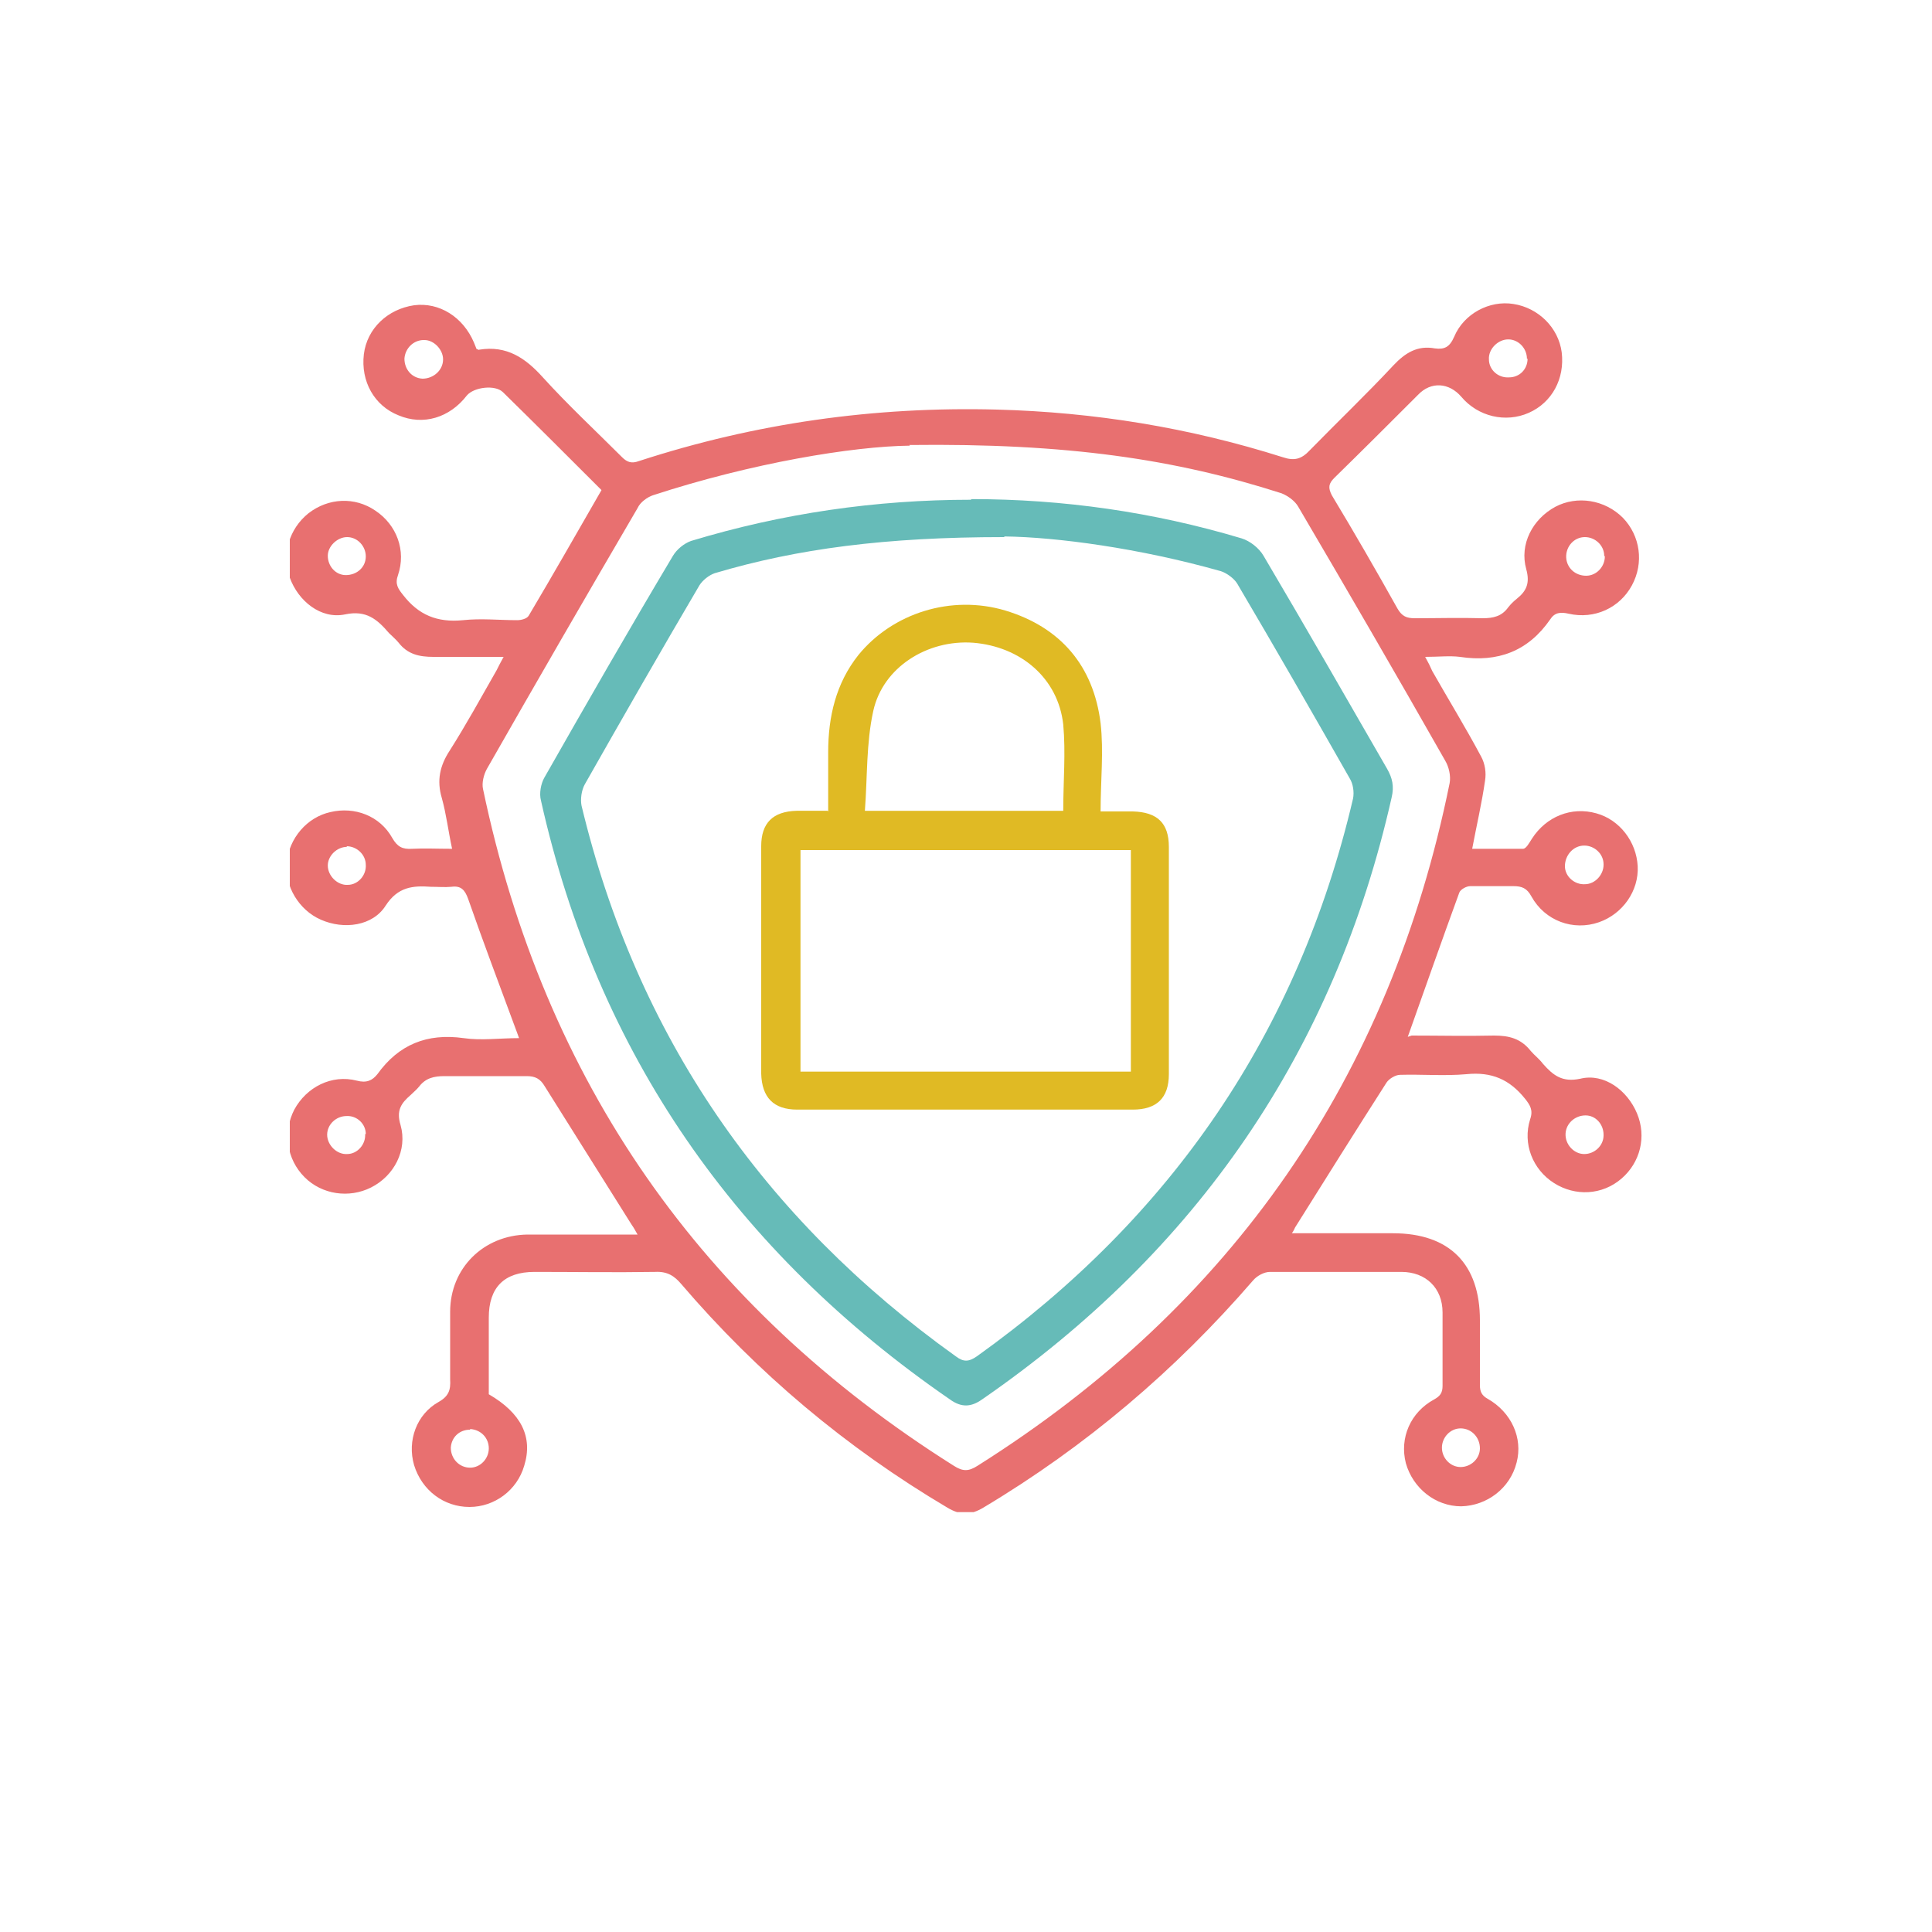
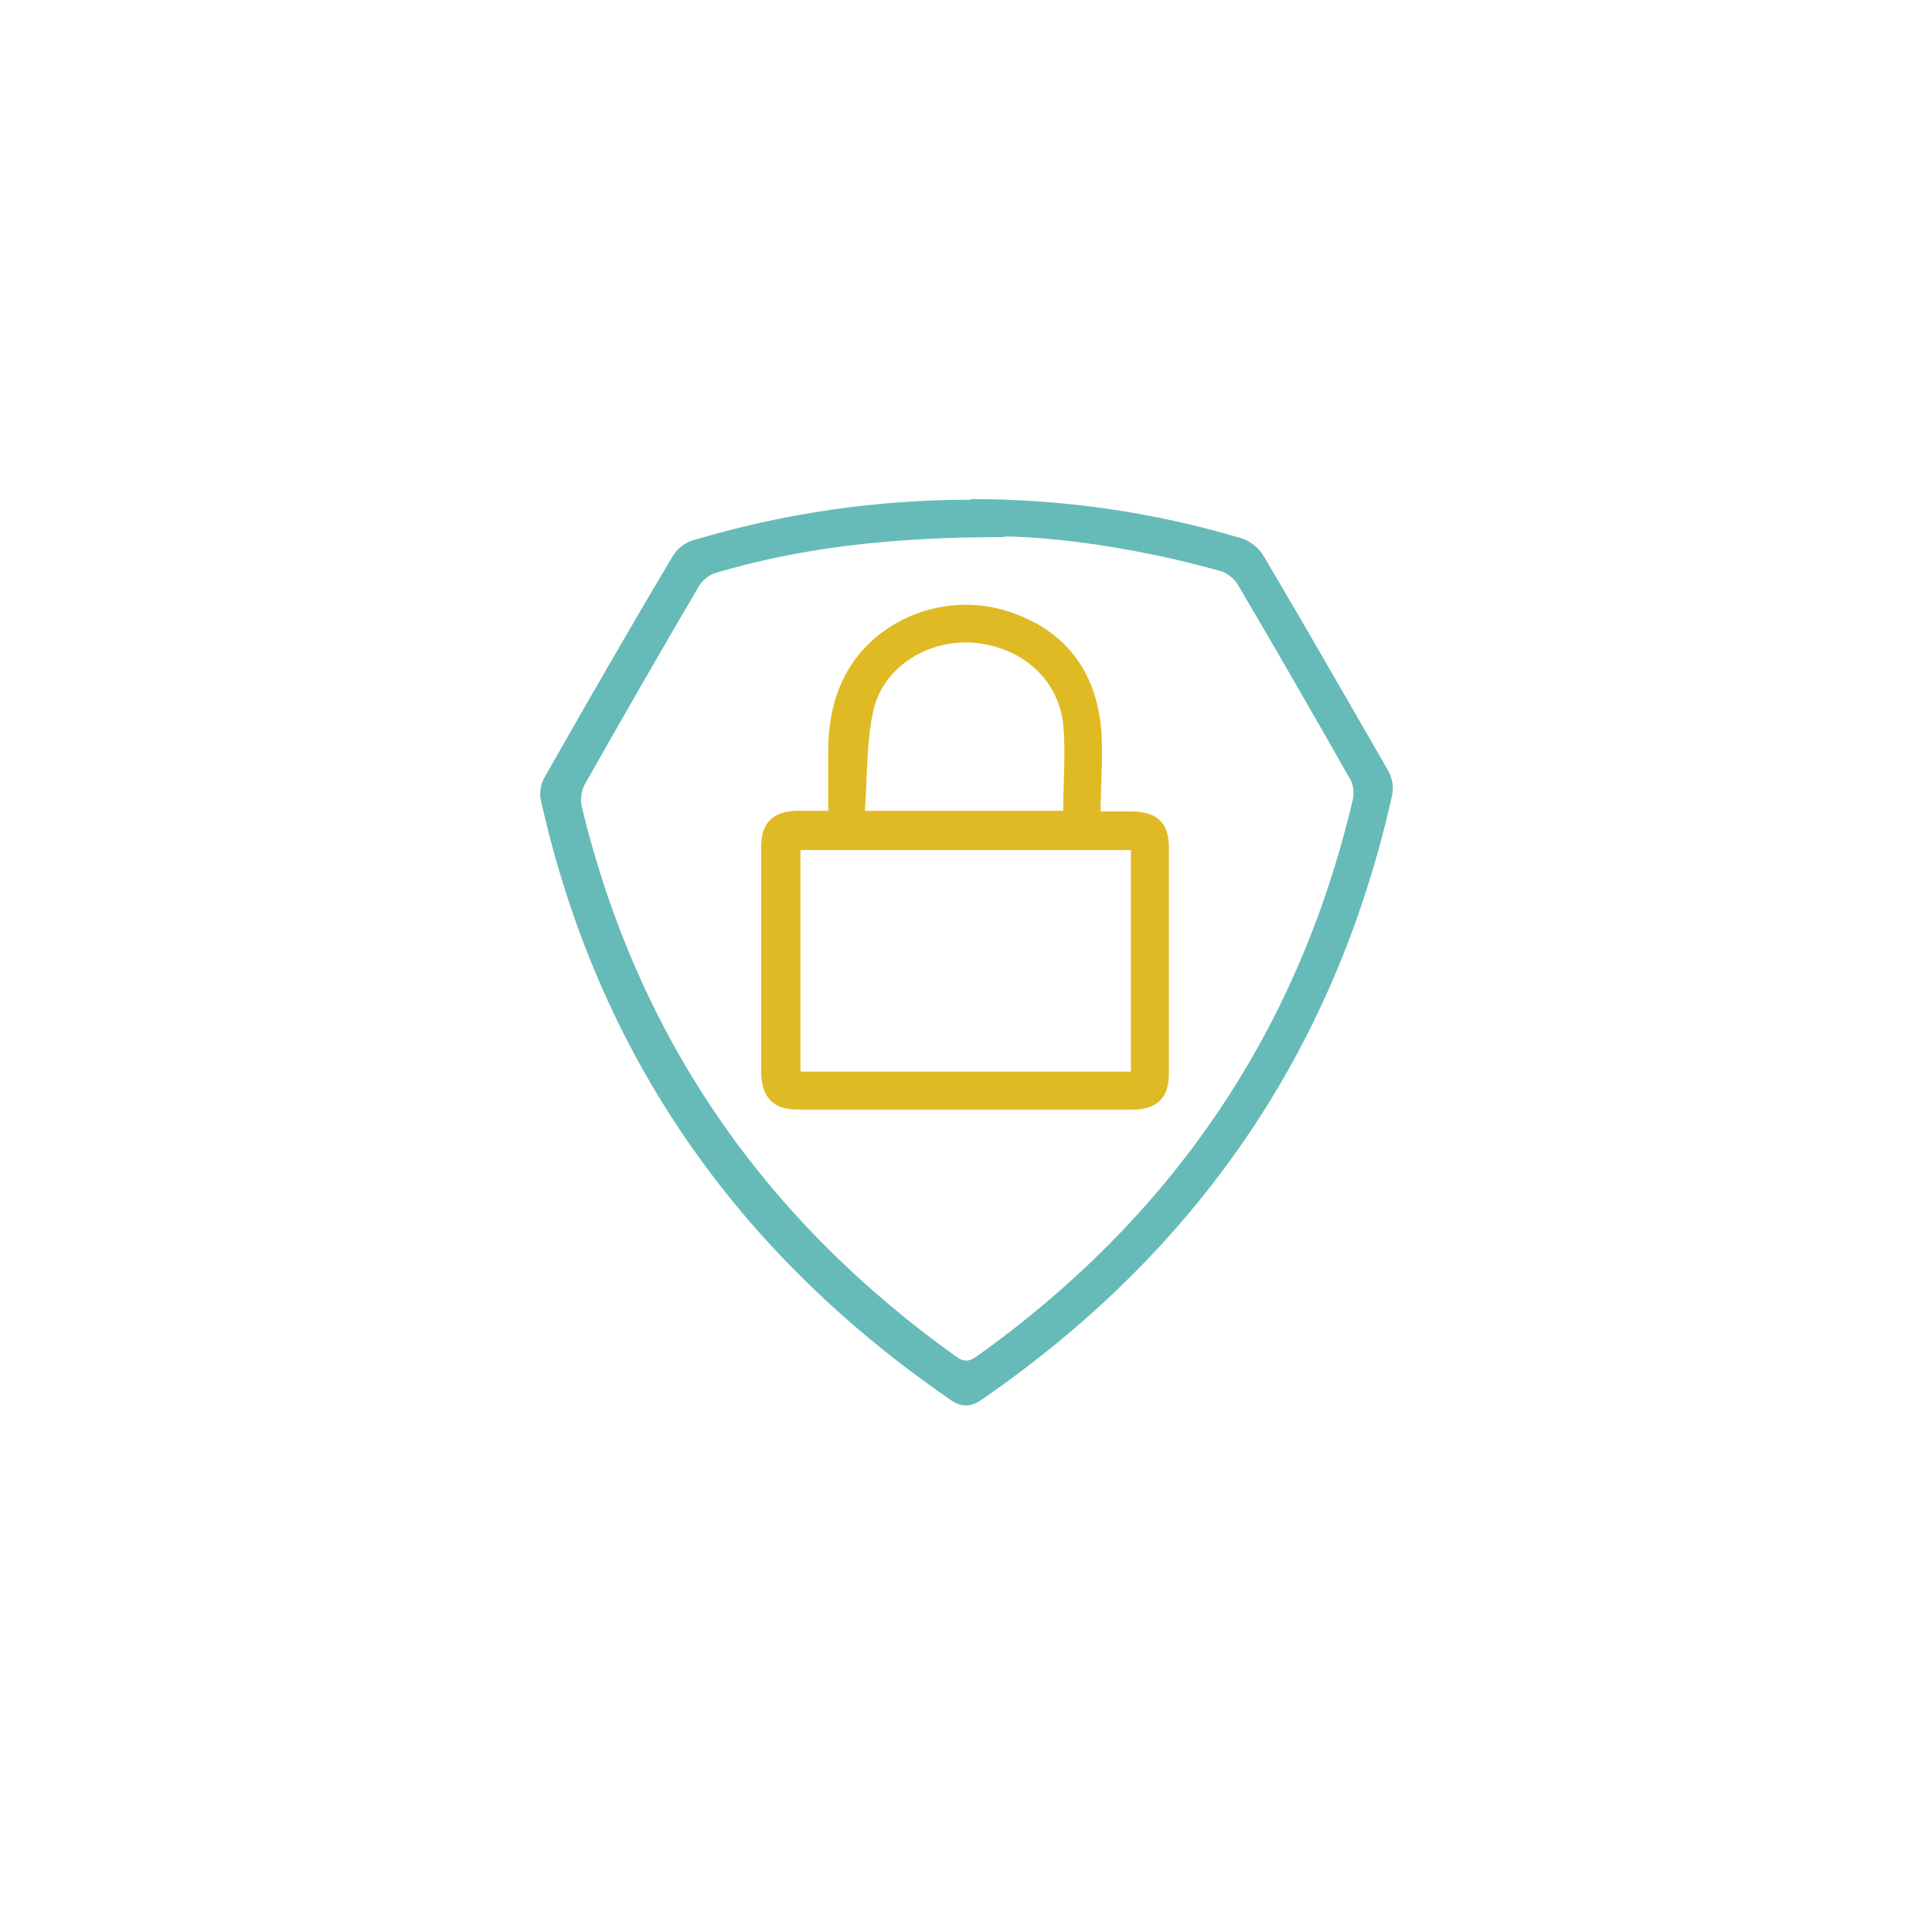
<svg xmlns="http://www.w3.org/2000/svg" id="Layer_1" data-name="Layer 1" viewBox="0 0 30 30">
  <defs>
    <style>
      .cls-1 {
        fill: none;
      }

      .cls-1, .cls-2, .cls-3, .cls-4 {
        stroke-width: 0px;
      }

      .cls-2 {
        fill: #e87070;
      }

      .cls-3 {
        fill: #66bbb8;
      }

      .cls-5 {
        clip-path: url(#clippath);
      }

      .cls-4 {
        fill: #e0ba24;
      }
    </style>
    <clipPath id="clippath">
      <rect class="cls-1" x="4.5" y="4.68" width="21" height="18.8" />
    </clipPath>
  </defs>
  <g class="cls-5">
-     <path class="cls-2" d="m24.9,17.62c0-.16-.12-.3-.28-.3-.16,0-.3.12-.31.28-.01.17.13.32.29.32.16,0,.3-.13.3-.29h0ZM5.39,13.15c-.16,0-.3.14-.3.29,0,.16.15.31.31.3.16,0,.29-.15.28-.31,0-.16-.14-.29-.3-.29m19.52.28c0-.16-.14-.29-.3-.29-.17,0-.3.15-.3.32,0,.16.15.29.31.28.16,0,.29-.15.29-.3h0ZM5.39,8.34c-.15,0-.3.14-.3.29,0,.16.12.3.28.3.17,0,.31-.12.31-.29,0-.16-.13-.3-.29-.3h0Zm1.19-3.06c-.16,0-.29.13-.3.29,0,.16.11.3.28.31.17,0,.32-.13.32-.3,0-.15-.14-.3-.29-.3h0Zm.72,16.92c-.17,0-.29.12-.3.28,0,.17.13.31.3.31.16,0,.29-.14.29-.3,0-.16-.12-.29-.29-.3m15.09.29c0,.16.13.3.29.3.16,0,.3-.13.3-.29,0-.17-.13-.31-.3-.31-.16,0-.29.14-.29.3h0Zm-16.71-4.87c0-.16-.14-.29-.3-.28-.16,0-.3.13-.3.29,0,.16.15.31.31.3.16,0,.29-.15.28-.31h0ZM23.71,5.57c0-.16-.13-.3-.29-.3-.16,0-.31.15-.3.31,0,.16.14.29.31.28.17,0,.29-.13.29-.29m1.19,3.06c0-.16-.14-.29-.3-.29-.17,0-.3.15-.29.32.01.16.14.28.31.28.16,0,.29-.14.29-.3h0Zm-10.78-1.71c-.89.01-2.46.27-3.99.77-.09.03-.2.11-.24.2-.79,1.35-1.57,2.7-2.34,4.05-.05.09-.08.22-.06.31.95,4.54,3.39,8.04,7.31,10.51.14.09.23.09.37,0,3.95-2.49,6.4-6.02,7.33-10.6.02-.11-.01-.25-.07-.35-.75-1.32-1.51-2.63-2.28-3.94-.05-.09-.16-.17-.26-.21-1.65-.53-3.33-.78-5.78-.75m7.8,9.17c.42,0,.85.01,1.28,0,.24,0,.42.05.57.24.06.07.13.12.19.2.16.18.3.29.58.23.37-.09.73.18.88.54.15.36.05.76-.24,1.01-.3.26-.72.28-1.05.07-.33-.21-.49-.61-.37-.99.05-.14,0-.22-.08-.32-.24-.3-.52-.42-.91-.38-.34.03-.69,0-1.03.01-.07,0-.17.06-.21.12-.48.75-.95,1.5-1.42,2.25-.01.02-.02.05-.05.09h1.57c.88,0,1.35.48,1.35,1.35,0,.34,0,.67,0,1.01,0,.1.03.16.12.21.37.21.55.61.45.99-.1.4-.46.67-.86.68-.4,0-.75-.28-.86-.67-.1-.39.07-.79.44-.99.09-.05.13-.1.13-.21,0-.38,0-.76,0-1.14,0-.38-.26-.63-.64-.63-.68,0-1.36,0-2.04,0-.09,0-.2.06-.26.13-1.21,1.4-2.6,2.58-4.19,3.53-.2.12-.36.12-.56,0-1.57-.93-2.95-2.09-4.13-3.47-.11-.13-.22-.2-.41-.19-.62.01-1.25,0-1.87,0-.47,0-.71.24-.71.71,0,.4,0,.8,0,1.19.5.29.69.66.55,1.11-.11.38-.46.64-.85.64-.4,0-.74-.26-.86-.65-.11-.38.04-.79.38-.98.16-.09.19-.19.18-.35,0-.35,0-.7,0-1.05,0-.68.52-1.19,1.2-1.2.56,0,1.12,0,1.71,0-.04-.07-.06-.11-.09-.15-.45-.72-.9-1.43-1.35-2.15-.07-.12-.15-.16-.28-.16-.43,0-.85,0-1.28,0-.16,0-.29.03-.39.16-.04.05-.09.09-.13.13-.15.13-.23.24-.16.47.11.39-.1.79-.46.97-.34.17-.76.11-1.03-.16-.28-.28-.34-.7-.16-1.05.19-.35.58-.55.97-.45.15.04.24,0,.32-.1.33-.46.77-.64,1.34-.56.27.04.56,0,.86,0-.03-.08-.05-.14-.07-.19-.24-.65-.49-1.31-.72-1.97-.05-.14-.11-.21-.26-.19-.1.01-.21,0-.32,0-.28-.02-.51,0-.7.29-.2.32-.65.38-1.01.22-.34-.15-.56-.52-.53-.88.04-.39.32-.71.68-.79.38-.09.77.06.96.4.08.14.16.18.31.17.19-.01.39,0,.62,0-.06-.28-.09-.54-.16-.79-.08-.27-.03-.5.12-.73.26-.41.49-.83.73-1.25.03-.06.06-.12.11-.21-.39,0-.74,0-1.09,0-.22,0-.4-.04-.54-.22-.04-.05-.1-.1-.15-.15-.18-.21-.35-.36-.68-.29-.38.08-.73-.21-.86-.57-.13-.36-.01-.76.29-1,.31-.24.72-.26,1.04-.04.33.22.48.62.35,1-.05.14,0,.21.08.31.24.31.53.43.93.39.28-.03.56,0,.84,0,.06,0,.15-.02.18-.07.38-.64.75-1.29,1.13-1.95-.52-.52-1.02-1.02-1.53-1.52-.12-.12-.45-.08-.56.05-.27.35-.68.47-1.06.31-.38-.15-.59-.53-.54-.95.05-.4.37-.7.78-.76.39-.05.76.18.93.58.01.03.03.07.04.1.02,0,.03.02.04.01.43-.07.72.13.99.43.39.43.82.83,1.23,1.24.08.08.15.1.26.06,1.81-.59,3.66-.85,5.56-.8,1.51.04,2.99.28,4.44.74.18.06.29.03.42-.11.43-.44.88-.87,1.3-1.32.18-.19.37-.31.64-.26.15.02.23-.02.3-.18.15-.36.55-.57.92-.51.39.06.7.37.75.75.05.41-.15.78-.51.94-.36.16-.79.06-1.05-.25-.19-.22-.47-.24-.67-.03-.43.43-.86.86-1.3,1.29-.09.09-.1.15-.04.27.35.58.69,1.17,1.02,1.76.07.12.14.15.27.15.35,0,.7-.01,1.05,0,.17,0,.3-.03.4-.17.04-.05.08-.09.13-.13.15-.12.21-.24.15-.46-.11-.39.1-.78.45-.97.34-.18.77-.11,1.05.17.27.28.33.7.14,1.05-.19.35-.58.53-.98.44-.13-.03-.22-.02-.29.09-.34.49-.81.67-1.4.58-.16-.02-.33,0-.54,0,.05.09.08.15.11.22.25.44.52.88.76,1.33.06.11.08.25.06.37-.05.35-.13.69-.2,1.06.27,0,.53,0,.79,0,.05,0,.1-.1.14-.16.22-.34.61-.5,1-.39.36.1.62.44.64.82.02.38-.23.74-.6.87-.4.14-.84-.02-1.05-.4-.07-.13-.15-.16-.28-.16-.22,0-.45,0-.67,0-.06,0-.15.05-.17.1-.27.74-.53,1.48-.8,2.24h0Z" />
    <path class="cls-3" d="m15.59,8.34c-1.84,0-3.21.18-4.49.56-.09.03-.19.11-.24.19-.6,1.02-1.19,2.05-1.78,3.09-.05.09-.07.23-.05.33.86,3.58,2.82,6.41,5.81,8.55.12.09.2.09.33,0,3.02-2.16,4.99-5.03,5.84-8.66.02-.1,0-.23-.05-.31-.58-1.02-1.16-2.03-1.75-3.03-.05-.08-.16-.16-.25-.19-1.27-.36-2.56-.53-3.36-.54h0Zm-.51-.59c1.43,0,2.83.2,4.2.61.13.04.27.15.34.27.65,1.1,1.28,2.2,1.92,3.31.08.14.11.27.07.44-.89,3.95-3.03,7.05-6.36,9.35-.17.12-.32.13-.5,0-3.31-2.28-5.47-5.36-6.35-9.3-.03-.11,0-.26.05-.35.66-1.16,1.32-2.31,2-3.45.06-.1.17-.19.28-.23,1.42-.43,2.87-.64,4.35-.64" />
    <path class="cls-4" d="m16.51,12.59c0-.46.04-.9,0-1.34-.08-.72-.66-1.21-1.4-1.27-.71-.05-1.4.38-1.55,1.06-.11.5-.09,1.02-.13,1.55h3.09Zm-4.08,4.05h5.13v-3.44h-5.13v3.44Zm.43-4.04c0-.32,0-.62,0-.92,0-.55.12-1.07.47-1.51.53-.65,1.44-.94,2.28-.69.86.26,1.37.86,1.48,1.75.05.44,0,.89,0,1.37.2,0,.35,0,.5,0,.38.01.56.18.56.55,0,1.18,0,2.35,0,3.53,0,.37-.19.55-.56.55-1.74,0-3.47,0-5.21,0-.37,0-.55-.19-.56-.56,0-1.18,0-2.35,0-3.53,0-.36.18-.54.55-.55.15,0,.3,0,.48,0h0Z" />
  </g>
</svg>